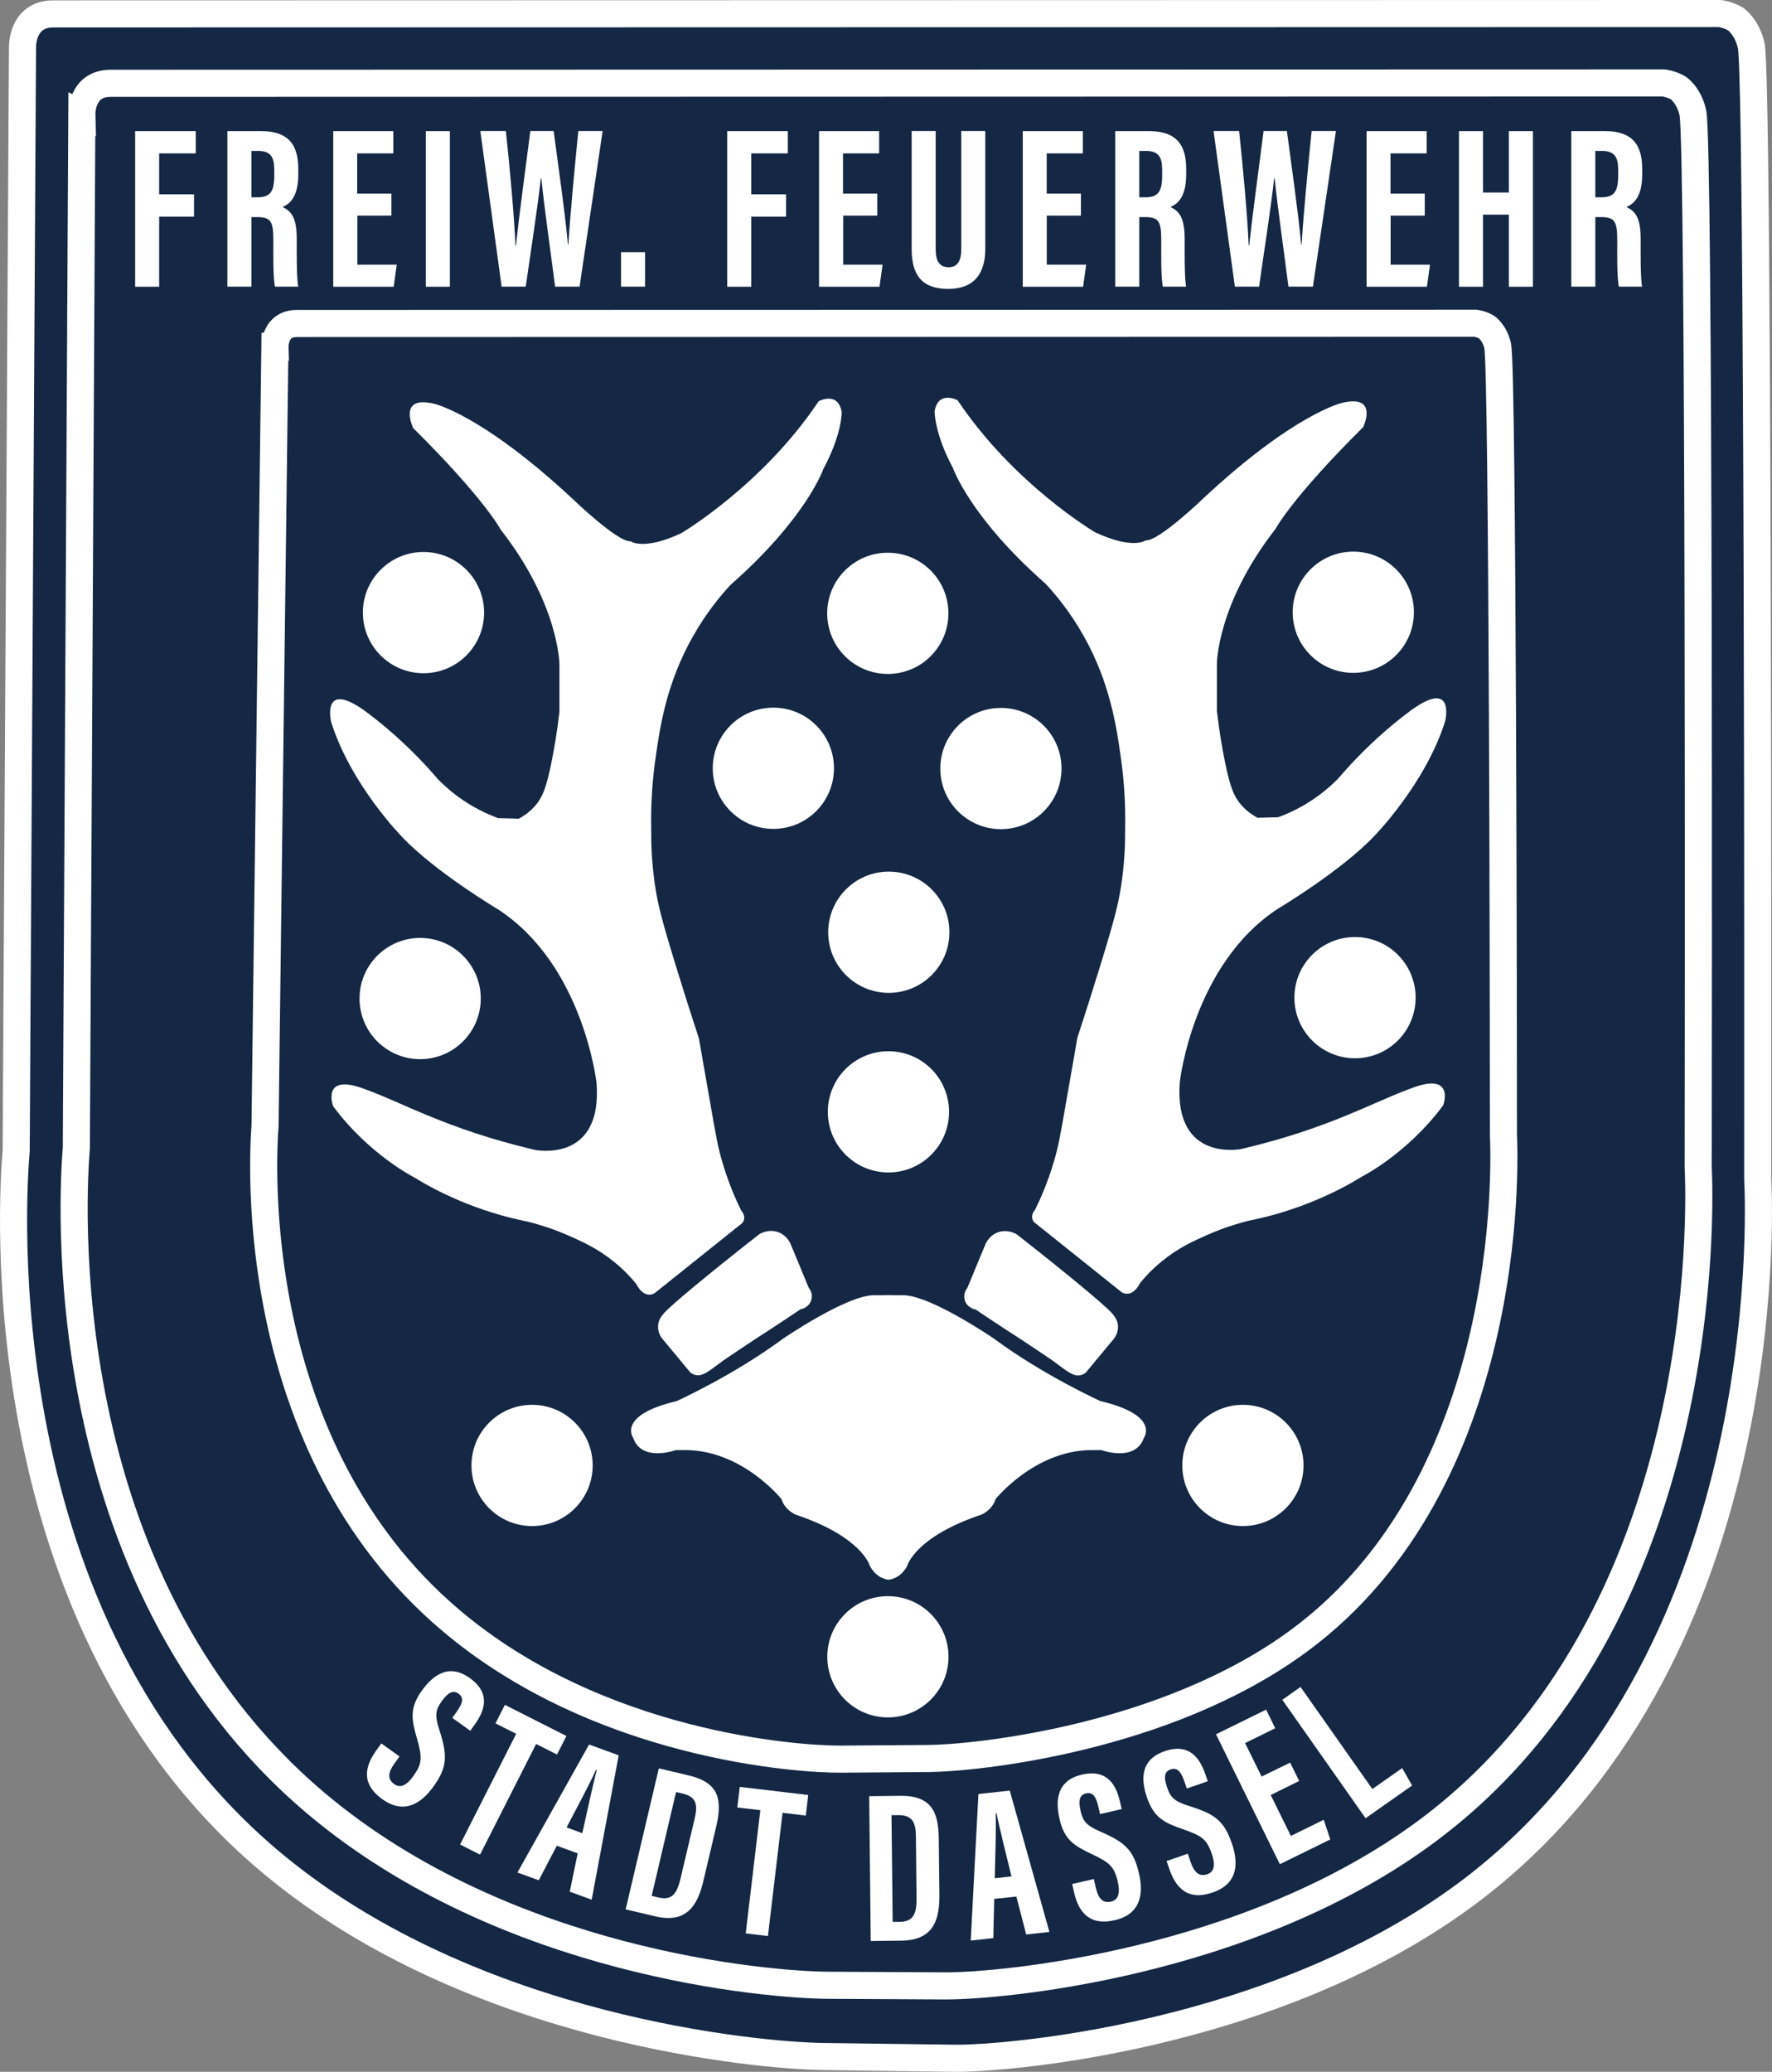
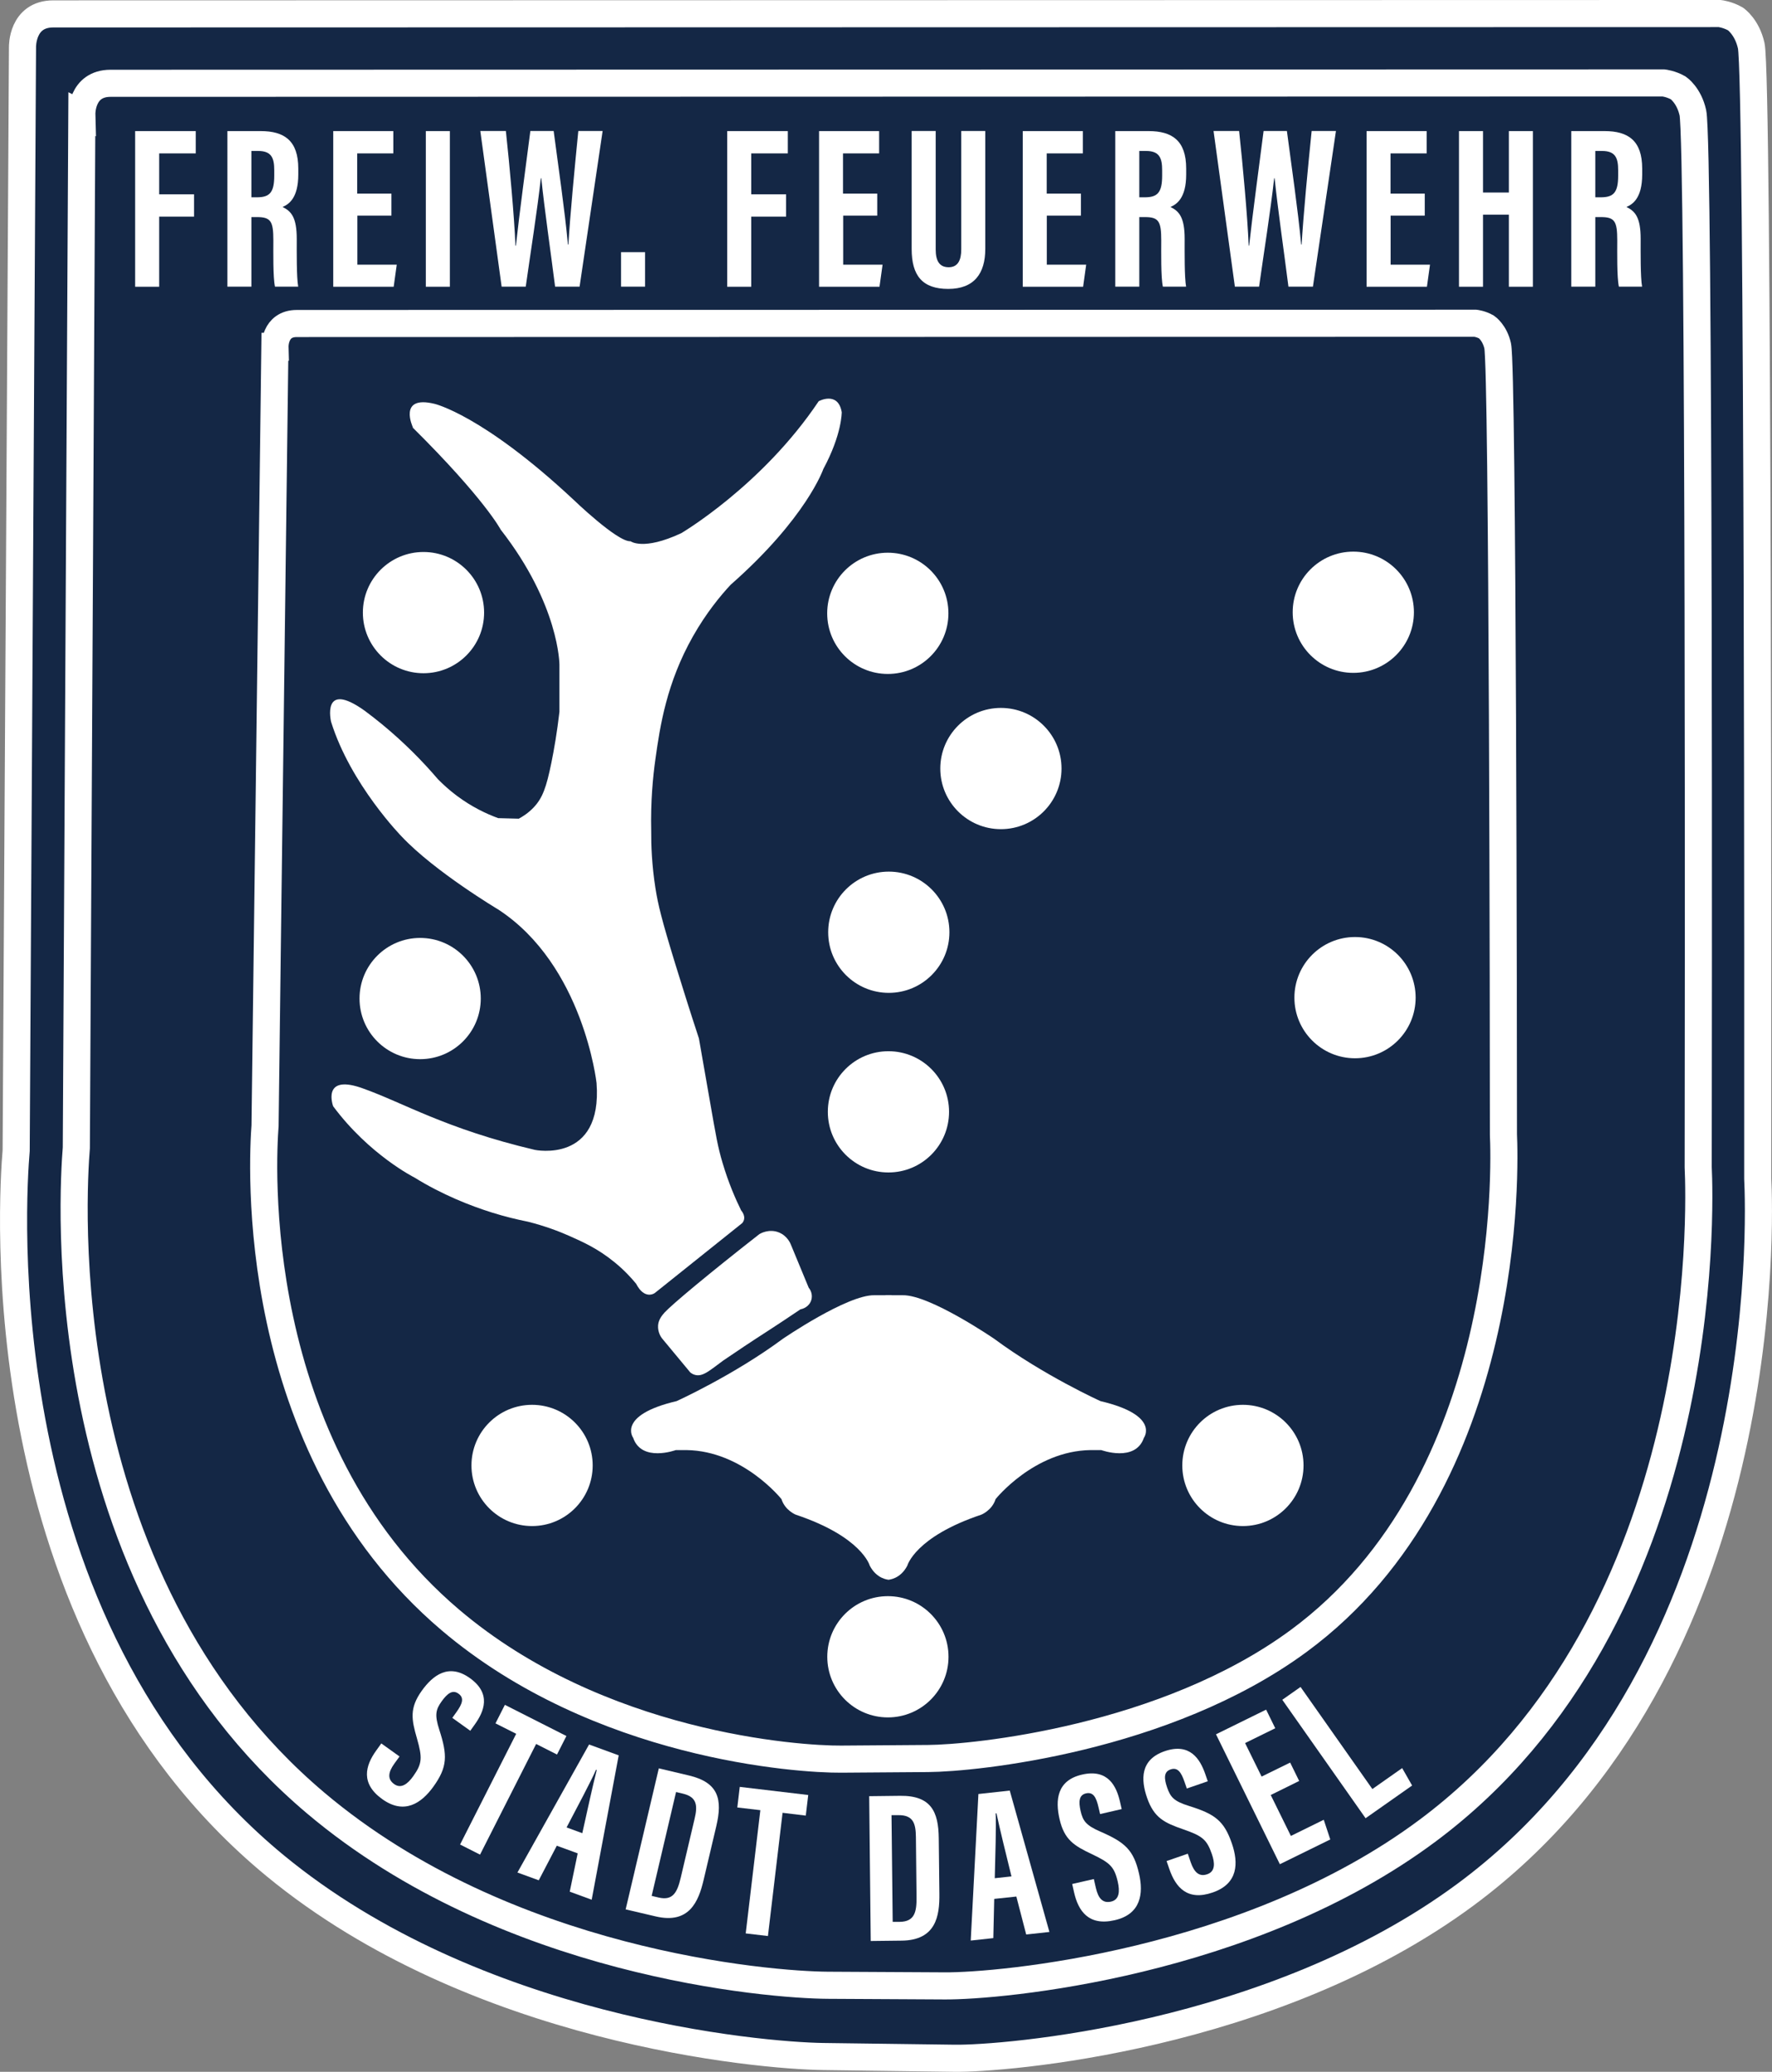
<svg xmlns="http://www.w3.org/2000/svg" viewBox="0 0 196.16 229.33">
  <rect x="0" y="0" width="196.16" height="229.33" fill="#808080" stroke="none" />
  <defs>
    <style>
      .cls-1 {
        fill: #fff;
      }

      .cls-2 {
        fill: #142745;
        stroke: #fff;
        stroke-miterlimit: 10;
        stroke-width: 3px;
      }
    </style>
  </defs>
  <g id="Linie_1" data-name="Linie 1">
    <path class="cls-2" d="M2.49,5.21s-.09-3.67,3.41-3.67l184.48-.04s.87.1,1.74.6c0,0,1.28.87,1.74,2.96.79,3.58.73,111.64.72,125.4.21,4.2,1.95,53.87-32.34,79.25-21.56,15.95-51.35,18.19-56.53,18.12-4.85-.06-9.69-.13-14.54-.19-7.19-.1-38.57-2.88-60.73-21.14C-1.92,179.82,1.37,132.33,1.79,127.35L2.49,5.21Z" />
  </g>
  <g id="Linie_2" data-name="Linie 2">
    <path class="cls-2" d="M9.06,12.63s-.09-3.41,3.18-3.41l171.92-.04s.81.09,1.62.55c0,0,1.19.8,1.62,2.75.74,3.33.61,103.83.59,116.71.2,4.18,1.67,49.83-29.91,73.41-19.91,14.86-47.5,17.26-53.48,17.22l-12.96-.07c-6.54-.04-35.62-2.39-56.68-20.16-29.74-25.11-26.89-67.82-26.51-72.54.2-38.14.4-76.28.61-114.42Z" />
  </g>
  <g id="Linie_3" data-name="Linie 3">
    <path class="cls-2" d="M30.44,38.38s-.07-2.57,2.41-2.57l130.48-.03s.62.07,1.23.42c0,0,.9.61,1.23,2.08.57,2.52.64,77.81.64,87.3.15,3.26,1.23,38.46-22.67,56.06-14.78,10.88-35.92,12.98-41.01,13.01-3.21.02-6.42.05-9.63.07-4.73.04-26.84-1.46-43.27-15.41-22.66-19.24-20.78-51.08-20.51-54.7.36-28.74.73-57.49,1.09-86.23Z" />
  </g>
  <g id="Kreise">
    <circle class="cls-1" cx="46.51" cy="110.53" r="6.71" />
    <circle class="cls-1" cx="46.88" cy="67.81" r="6.71" />
    <circle class="cls-1" cx="58.9" cy="162.21" r="6.71" />
    <circle class="cls-1" cx="98.29" cy="183.39" r="6.71" />
    <circle class="cls-1" cx="137.59" cy="162.21" r="6.71" />
    <circle class="cls-1" cx="150" cy="110.43" r="6.71" />
    <circle class="cls-1" cx="149.81" cy="67.77" r="6.71" />
    <circle class="cls-1" cx="98.35" cy="123.07" r="6.71" />
    <circle class="cls-1" cx="98.39" cy="103.19" r="6.71" />
    <circle class="cls-1" cx="110.8" cy="85.07" r="6.71" />
-     <circle class="cls-1" cx="85.61" cy="85.04" r="6.71" />
    <circle class="cls-1" cx="98.28" cy="67.89" r="6.71" />
  </g>
  <g id="Gewei_li." data-name="Gewei li.">
    <path class="cls-1" d="M45.71,47.31s-1.71-3.61,2.39-2.61c0,0,5.31,1.21,15.34,10.57,0,0,4.92,4.75,6.36,4.64,0,0,1.39,1.08,5.61-.89,0,0,8.97-5.27,15.22-14.61,0,0,2.14-1.16,2.55,1.21,0,0,.04,2.44-2.04,6.3,0,0-1.85,5.41-10.26,12.81-1.09,1.17-2.68,3.08-4.16,5.69-2.93,5.17-3.66,9.98-4.16,13.57-.27,1.92-.55,4.69-.47,8.06-.01,1.47.06,3.66.47,6.28.29,1.82.67,3.4,2.19,8.36.67,2.17,1.54,4.97,2.62,8.25.57,3.26,1,5.69,1.22,6.97.67,3.83.87,5.04,1.39,6.78.68,2.31,1.49,4.12,2.07,5.3,0,0,.67.71.12,1.39l-9.69,7.75s-1.11.81-2.06-1.03c-.51-.62-1.3-1.5-2.4-2.39-1.83-1.5-3.52-2.25-5.03-2.92-1.11-.49-2.64-1.08-4.55-1.56-1.24-.25-2.57-.57-3.97-1.01-2.37-.74-5.51-1.97-8.59-3.88,0,0-5-2.5-9-7.89,0,0-1.29-3.49,2.99-2.08.08.02.15.05.23.08,4.56,1.61,9.22,4.5,19.11,6.83,0,0,7.5,1.56,6.83-7.39,0,0-1.44-13.06-10.89-19.22,0,0-7-4.17-10.67-8.06,0,0-5.67-5.78-7.83-12.72,0,0-1.11-4.67,3.72-1.22.65.48,1.31,1,1.97,1.54,2.42,2,4.44,4.05,6.13,6.03.58.59,1.28,1.23,2.11,1.85,1.66,1.24,3.28,2,4.57,2.47l2.28.06c.44-.24,1.07-.63,1.66-1.26.97-1.03,1.39-2.2,1.94-4.89.31-1.51.64-3.43.9-5.68v-5.22s0-6.61-6.5-14.94c0,0-1.77-3.4-9.75-11.31Z" />
  </g>
  <g id="Gewei_re." data-name="Gewei re.">
-     <path class="cls-1" d="M150.93,47.21s1.71-3.61-2.39-2.61c0,0-5.31,1.21-15.34,10.57,0,0-4.92,4.75-6.36,4.64,0,0-1.39,1.08-5.61-.89,0,0-8.97-5.27-15.22-14.61,0,0-2.14-1.16-2.55,1.21,0,0-.04,2.44,2.04,6.3,0,0,1.85,5.41,10.26,12.81,1.09,1.17,2.68,3.08,4.16,5.69,2.93,5.17,3.66,9.98,4.16,13.57.27,1.92.55,4.69.47,8.06.01,1.47-.06,3.66-.47,6.28-.29,1.82-.67,3.4-2.19,8.36-.67,2.17-1.54,4.97-2.62,8.25-.57,3.26-1,5.69-1.22,6.97-.67,3.83-.87,5.04-1.39,6.78-.68,2.31-1.49,4.12-2.07,5.3,0,0-.67.71-.12,1.39l9.69,7.75s1.11.81,2.06-1.03c.51-.62,1.3-1.5,2.4-2.39,1.83-1.5,3.52-2.25,5.03-2.92,1.11-.49,2.64-1.08,4.55-1.56,1.24-.25,2.57-.57,3.97-1.01,2.37-.74,5.51-1.97,8.59-3.88,0,0,5-2.5,9-7.89,0,0,1.29-3.49-2.99-2.08-.08.02-.15.05-.23.08-4.56,1.61-9.22,4.5-19.11,6.83,0,0-7.5,1.56-6.83-7.39,0,0,1.44-13.06,10.89-19.22,0,0,7-4.17,10.67-8.06,0,0,5.67-5.78,7.83-12.72,0,0,1.11-4.67-3.72-1.22-.65.48-1.31,1-1.97,1.54-2.42,2-4.44,4.05-6.13,6.03-.58.59-1.28,1.23-2.11,1.85-1.66,1.24-3.28,2-4.57,2.47l-2.28.06c-.44-.24-1.07-.63-1.66-1.26-.97-1.03-1.39-2.2-1.94-4.89-.31-1.51-.64-3.43-.9-5.68v-5.22s0-6.61,6.5-14.94c0,0,1.77-3.4,9.75-11.31Z" />
-   </g>
+     </g>
  <g id="Gewei_stamm_li." data-name="Gewei stamm li.">
    <path class="cls-1" d="M73.53,145.32c.9-.97,4.93-4.33,10.54-8.72.1-.06,1.08-.63,2.18-.17.95.4,1.28,1.27,1.33,1.41.65,1.56,1.29,3.12,1.94,4.69.37.45.46,1.07.21,1.58-.33.68-1.06.81-1.12.82-1.4.95-2.55,1.7-3.33,2.21-1.46.95-1.78,1.15-2.89,1.89-1.49,1-2.24,1.5-2.33,1.57-1.46,1.07-2.25,1.82-3.11,1.59-.25-.06-.43-.19-.54-.28-1.04-1.26-2.09-2.51-3.13-3.77-.09-.12-.49-.67-.43-1.45.02-.24.11-.75.69-1.37Z" />
  </g>
  <g id="Gewei_stamm_re." data-name="Gewei stamm re.">
-     <path class="cls-1" d="M123.08,145.34c-.9-.97-4.93-4.33-10.54-8.72-.1-.06-1.08-.63-2.18-.17-.95.4-1.28,1.27-1.33,1.41-.65,1.56-1.29,3.12-1.94,4.69-.37.45-.46,1.07-.21,1.58.33.68,1.06.81,1.12.82,1.4.95,2.55,1.7,3.33,2.21,1.46.95,1.78,1.15,2.89,1.89,1.49,1,2.24,1.5,2.33,1.57,1.46,1.07,2.25,1.82,3.11,1.59.25-.06.43-.19.54-.28,1.04-1.26,2.09-2.51,3.13-3.77.09-.12.49-.67.43-1.45-.02-.24-.11-.75-.69-1.37Z" />
-   </g>
+     </g>
  <g id="Schädel">
    <path class="cls-1" d="M98.36,174.86s-1.31-.06-2.08-1.56c0,0-.86-3.19-8.19-5.64,0,0-1.19-.47-1.58-1.72,0,0-4.26-5.34-10.51-5.43h-1.19s-3.78,1.39-4.72-1.36c0,0-1.83-2.5,4.81-4.06,0,0,6.31-2.86,11.75-6.89,0,0,7.14-4.89,10.14-4.83h1.89l-.3,31.48Z" />
    <path class="cls-1" d="M98.36,174.86s1.31-.06,2.08-1.56c0,0,.86-3.19,8.19-5.64,0,0,1.19-.47,1.58-1.72,0,0,4.26-5.34,10.51-5.43h1.19s3.78,1.39,4.72-1.36c0,0,1.83-2.5-4.81-4.06,0,0-6.31-2.86-11.75-6.89,0,0-7.14-4.89-10.14-4.83h-1.89s.3,31.48.3,31.48Z" />
  </g>
  <g id="Ebene_11" data-name="Ebene 11">
    <g>
      <path class="cls-1" d="M14.96,14.51h6.71v2.47h-4.05v4.53h3.86v2.47h-3.86v7.76h-2.66V14.51Z" />
      <path class="cls-1" d="M27.83,24.03v7.7h-2.66V14.51h3.68c2.62,0,4.17,1.05,4.17,4.15v.66c0,2.65-1.09,3.32-1.75,3.59,1,.47,1.58,1.2,1.58,3.53,0,1.45-.03,4.25.16,5.29h-2.57c-.23-1.04-.18-3.87-.18-5.12,0-2.1-.27-2.58-1.81-2.58h-.62ZM27.83,21.84h.61c1.41,0,1.92-.53,1.92-2.4v-.59c0-1.33-.28-2.14-1.78-2.14h-.75v5.14Z" />
      <path class="cls-1" d="M43.35,23.87h-3.79v5.43h4.36l-.34,2.44h-6.69V14.51h6.65v2.47h-4v4.45h3.79v2.44Z" />
      <path class="cls-1" d="M49.8,14.51v17.23h-2.66V14.51h2.66Z" />
      <path class="cls-1" d="M55.53,31.73l-2.36-17.23h2.83c.4,3.72.93,9.43,1.06,12.69h.05c.4-3.65,1.11-8.91,1.6-12.69h2.58c.51,3.9,1.23,8.77,1.58,12.57h.05c.2-3.36.71-8.66,1.1-12.57h2.69l-2.55,17.23h-2.71c-.49-3.86-1.16-8.46-1.53-12h-.05c-.4,3.62-1.15,8.29-1.67,12h-2.69Z" />
      <path class="cls-1" d="M68.75,31.73v-3.82h2.66v3.82h-2.66Z" />
      <path class="cls-1" d="M80.5,14.51h6.71v2.47h-4.05v4.53h3.86v2.47h-3.86v7.76h-2.66V14.51Z" />
      <path class="cls-1" d="M97.13,23.87h-3.79v5.43h4.36l-.34,2.44h-6.69V14.51h6.65v2.47h-4v4.45h3.79v2.44Z" />
      <path class="cls-1" d="M103.58,14.51v13.1c0,1.26.41,1.97,1.44,1.97s1.39-.8,1.39-1.97v-13.11h2.66v13.05c0,2.72-1.23,4.43-4.1,4.43s-4.05-1.48-4.05-4.42v-13.06h2.66Z" />
      <path class="cls-1" d="M119.67,23.87h-3.79v5.43h4.36l-.34,2.44h-6.68V14.51h6.65v2.47h-4v4.45h3.79v2.44Z" />
      <path class="cls-1" d="M126.12,24.03v7.7h-2.66V14.51h3.68c2.62,0,4.17,1.05,4.17,4.15v.66c0,2.65-1.09,3.32-1.75,3.59,1,.47,1.58,1.2,1.58,3.53,0,1.45-.03,4.25.16,5.29h-2.57c-.23-1.04-.18-3.87-.18-5.12,0-2.1-.27-2.58-1.81-2.58h-.62ZM126.12,21.84h.61c1.41,0,1.92-.53,1.92-2.4v-.59c0-1.33-.28-2.14-1.78-2.14h-.75v5.14Z" />
      <path class="cls-1" d="M136.7,31.73l-2.36-17.23h2.83c.4,3.72.93,9.43,1.06,12.69h.05c.4-3.65,1.12-8.91,1.6-12.69h2.58c.51,3.9,1.23,8.77,1.58,12.57h.05c.2-3.36.71-8.66,1.11-12.57h2.69l-2.55,17.23h-2.71c-.49-3.86-1.16-8.46-1.53-12h-.05c-.4,3.62-1.15,8.29-1.67,12h-2.69Z" />
      <path class="cls-1" d="M157.73,23.87h-3.79v5.43h4.36l-.34,2.44h-6.68V14.51h6.65v2.47h-4v4.45h3.79v2.44Z" />
      <path class="cls-1" d="M161.51,14.51h2.66v6.8h2.86v-6.8h2.66v17.23h-2.66v-7.98h-2.86v7.98h-2.66V14.51Z" />
      <path class="cls-1" d="M176.6,24.03v7.7h-2.66V14.51h3.68c2.62,0,4.17,1.05,4.17,4.15v.66c0,2.65-1.09,3.32-1.75,3.59,1,.47,1.58,1.2,1.58,3.53,0,1.45-.03,4.25.16,5.29h-2.57c-.23-1.04-.18-3.87-.18-5.12,0-2.1-.27-2.58-1.81-2.58h-.62ZM176.6,21.84h.61c1.41,0,1.92-.53,1.92-2.4v-.59c0-1.33-.28-2.14-1.78-2.14h-.75v5.14Z" />
    </g>
    <g id="Stadt_Dassel" data-name="Stadt Dassel">
      <g>
        <path class="cls-1" d="M44.24,194.41l-.58.8c-.7.97-.79,1.72-.03,2.27.78.56,1.52-.03,2.12-.88,1-1.4,1.01-2.05.41-4.16-.61-2.11-.85-3.36.53-5.29,1.23-1.72,2.99-3.08,5.34-1.39,2.4,1.73,1.54,3.71.53,5.12l-.5.7-1.99-1.43.46-.64c.65-.91.89-1.57.22-2.04-.65-.47-1.23-.02-1.85.84-.66.92-.81,1.5-.27,3.16.92,2.84.91,4.11-.65,6.29-1.33,1.85-3.23,3.13-5.66,1.39-2.41-1.73-1.9-3.69-.66-5.4l.55-.77,2.01,1.44Z" />
        <path class="cls-1" d="M57.15,191.92l-2.3-1.16,1.04-2.05,6.81,3.45-1.04,2.05-2.31-1.17-6.21,12.25-2.21-1.12,6.21-12.25Z" />
        <path class="cls-1" d="M61.64,204.3l-2,3.83-2.36-.86,7.93-14.17,3.28,1.2-2.99,15.98-2.43-.89.88-4.24-2.32-.85ZM64.46,202.92c.59-2.68,1.15-5.23,1.6-7l-.08-.03c-.52,1.22-2.15,4.27-3.26,6.39l1.75.64Z" />
        <path class="cls-1" d="M72.93,195.74l3.34.79c3.31.78,3.71,2.68,3.03,5.58l-1.41,5.98c-.56,2.39-1.59,4.91-5.3,4.04l-3.33-.78,3.67-15.61ZM72.15,209.86l.77.18c1.58.37,2.06-.59,2.44-2.21l1.53-6.5c.34-1.43.3-2.41-1.29-2.79l-.76-.18-2.7,11.49Z" />
        <path class="cls-1" d="M84.18,200.37l-2.56-.3.27-2.28,7.58.9-.27,2.28-2.57-.31-1.62,13.64-2.46-.29,1.62-13.64Z" />
        <path class="cls-1" d="M96.21,198.82l3.43-.04c3.4-.04,4.25,1.72,4.28,4.69l.07,6.15c.03,2.45-.37,5.15-4.18,5.19l-3.42.04-.17-16.03ZM98.83,212.73h.79c1.62-.03,1.86-1.08,1.84-2.73l-.07-6.68c-.02-1.47-.29-2.41-1.92-2.4h-.78s.13,11.81.13,11.81Z" />
        <path class="cls-1" d="M110.06,210.2l-.1,4.33-2.5.27.85-16.22,3.47-.38,4.39,15.65-2.57.28-1.09-4.2-2.45.26ZM111.97,207.7c-.66-2.67-1.28-5.2-1.66-6.98h-.09c.07,1.33-.04,4.8-.1,7.18l1.85-.2Z" />
        <path class="cls-1" d="M121.09,208l.22.97c.27,1.16.76,1.73,1.68,1.52.94-.21.98-1.16.75-2.18-.38-1.68-.87-2.12-2.84-3.06-1.99-.94-3.08-1.59-3.61-3.9-.47-2.06-.32-4.28,2.5-4.92,2.88-.66,3.8,1.3,4.19,2.99l.19.83-2.39.55-.18-.77c-.25-1.09-.58-1.7-1.38-1.52-.78.18-.83.91-.6,1.94.25,1.1.59,1.6,2.19,2.29,2.73,1.19,3.68,2.03,4.28,4.65.51,2.22.21,4.5-2.7,5.16-2.89.66-4.02-1.02-4.49-3.08l-.21-.93,2.41-.55Z" />
        <path class="cls-1" d="M131.49,205.19l.32.94c.39,1.13.95,1.64,1.83,1.33.91-.31.85-1.26.51-2.24-.56-1.63-1.09-2.01-3.16-2.73-2.07-.72-3.23-1.25-4.01-3.49-.69-2-.78-4.22,1.95-5.16,2.8-.96,3.92.88,4.49,2.52l.28.81-2.32.8-.26-.75c-.36-1.05-.76-1.63-1.54-1.36-.76.26-.73.99-.38,2,.37,1.07.75,1.52,2.42,2.04,2.85.89,3.88,1.62,4.75,4.16.74,2.15.7,4.45-2.13,5.42-2.8.97-4.1-.58-4.79-2.58l-.31-.9,2.34-.81Z" />
        <path class="cls-1" d="M143.83,197.13l-3.16,1.56,2.23,4.53,3.64-1.79.72,2.18-5.58,2.74-7.07-14.38,5.55-2.73,1.01,2.06-3.34,1.64,1.83,3.71,3.16-1.55,1,2.04Z" />
        <path class="cls-1" d="M141.95,188.15l2.02-1.42,7.95,11.3,3.3-2.32,1.1,1.93-5.15,3.62-9.22-13.11Z" />
      </g>
    </g>
  </g>
</svg>